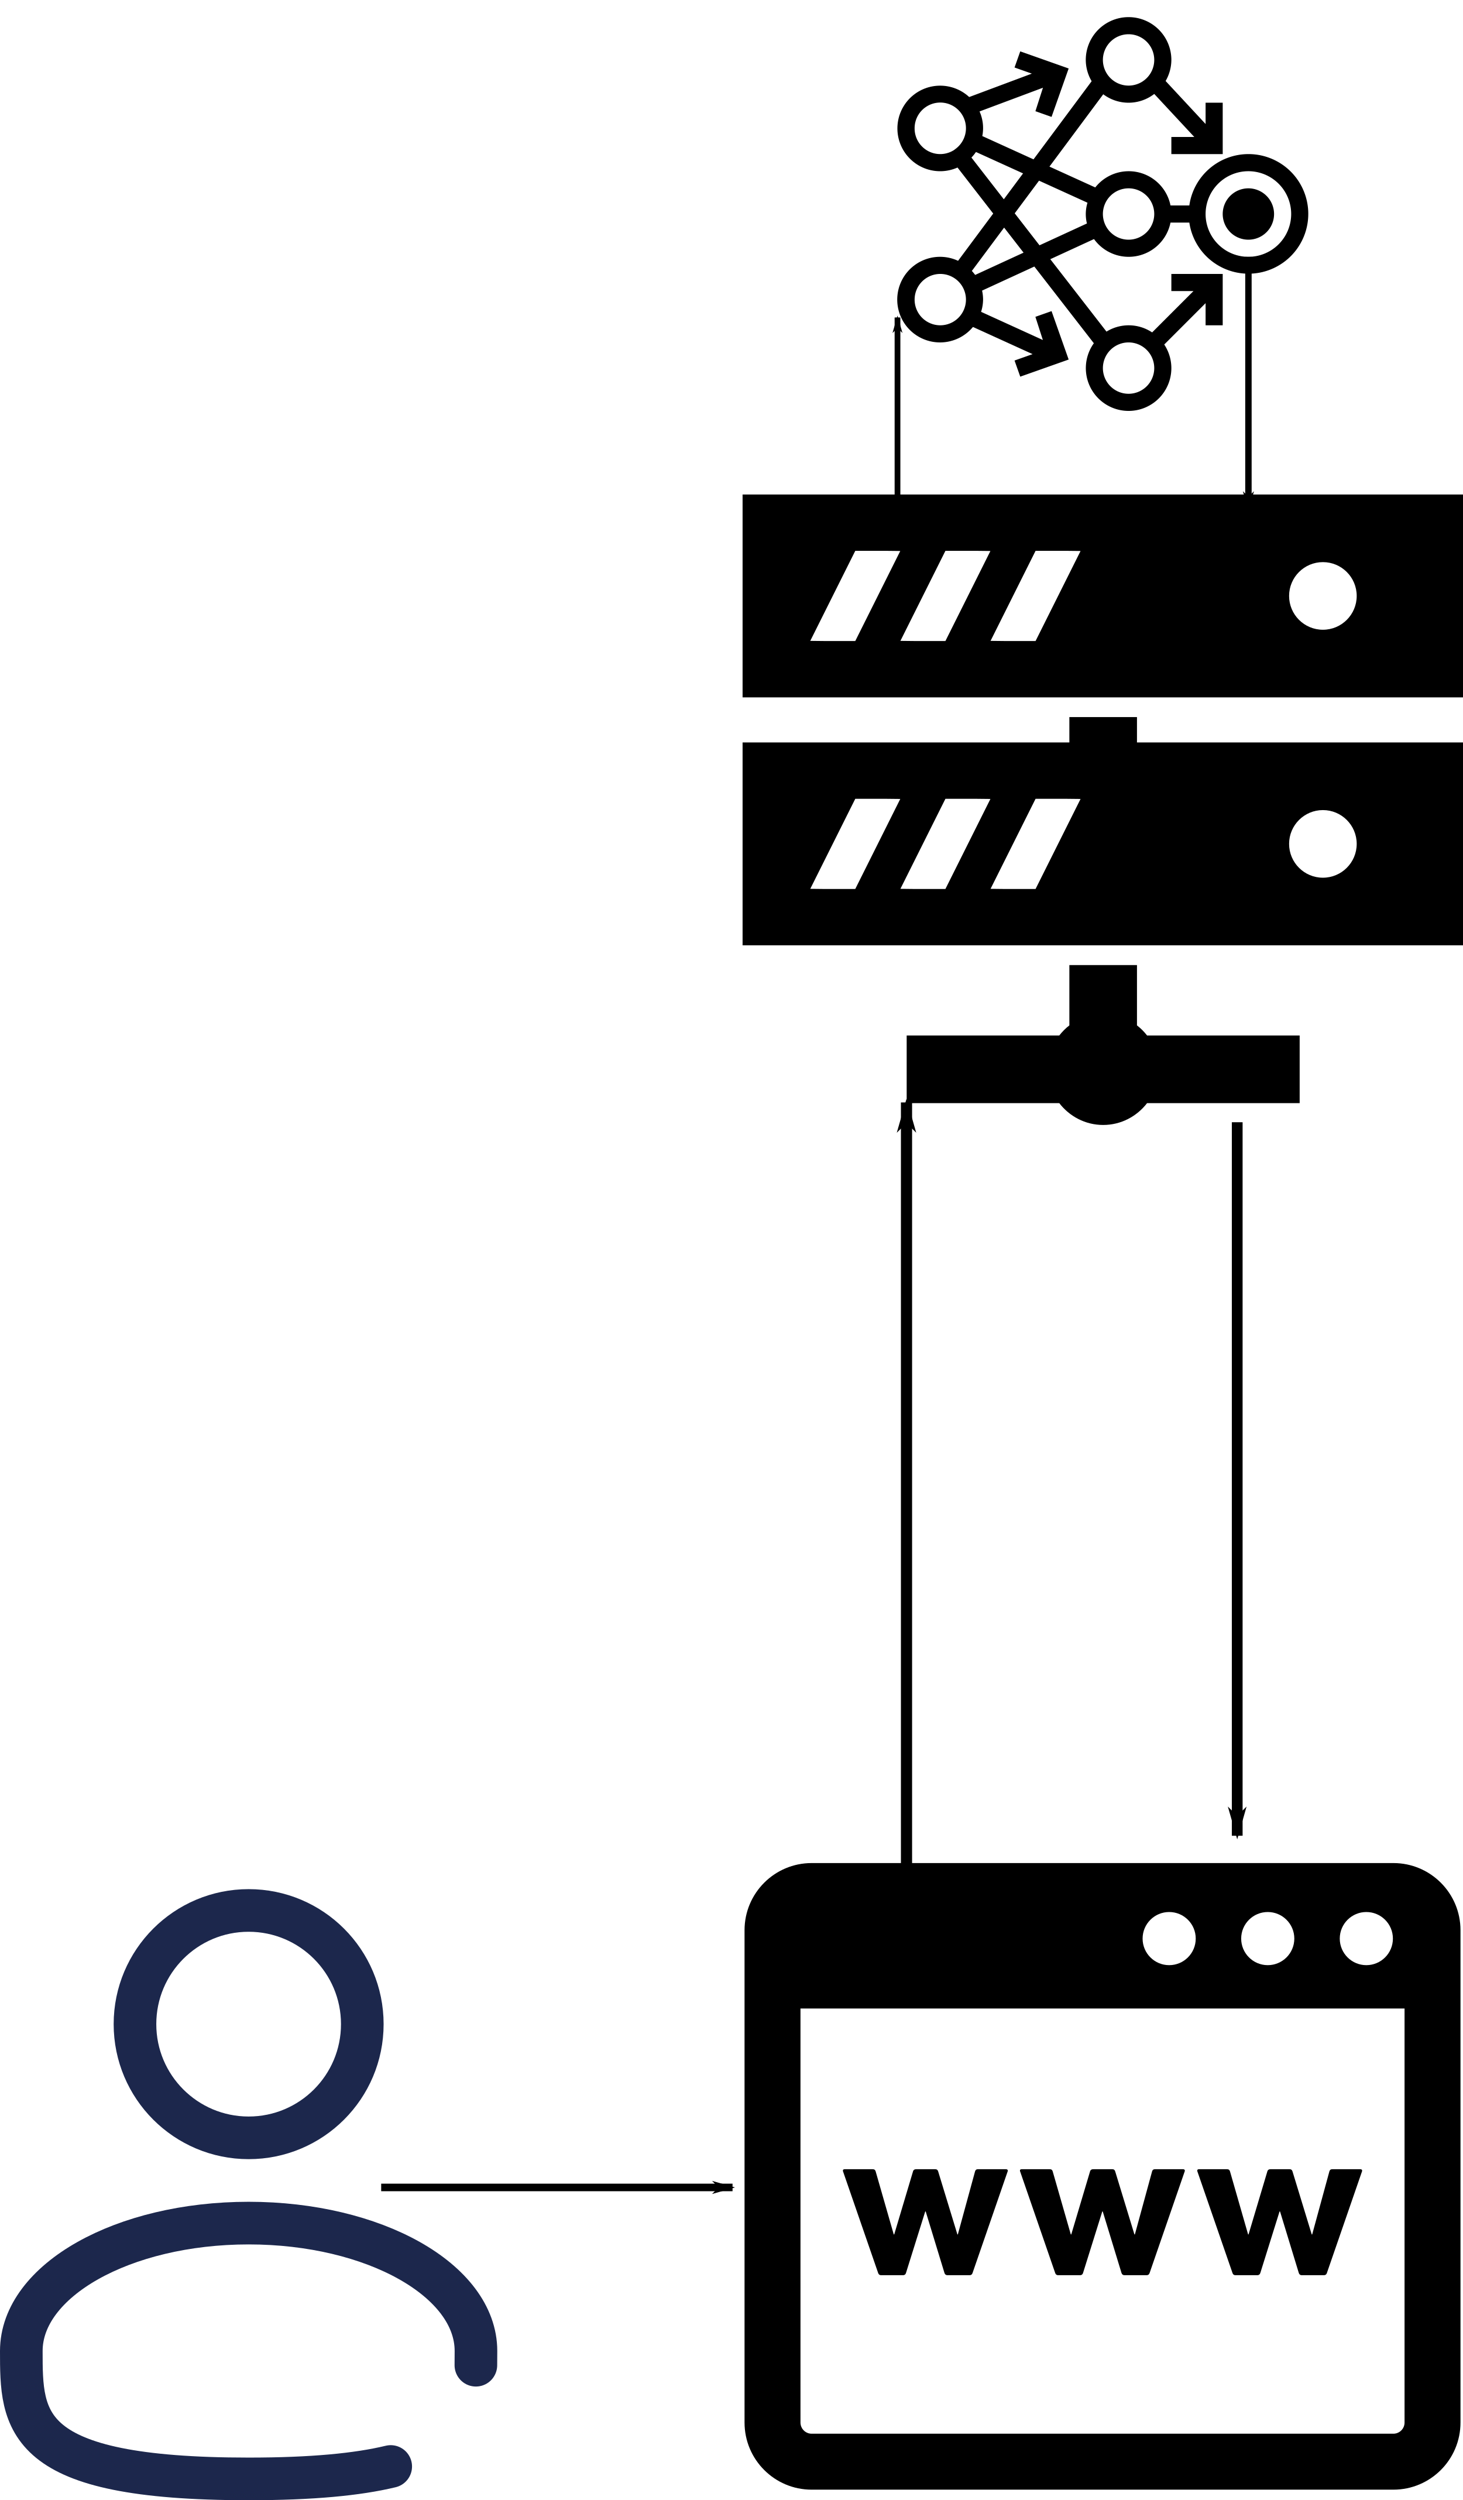
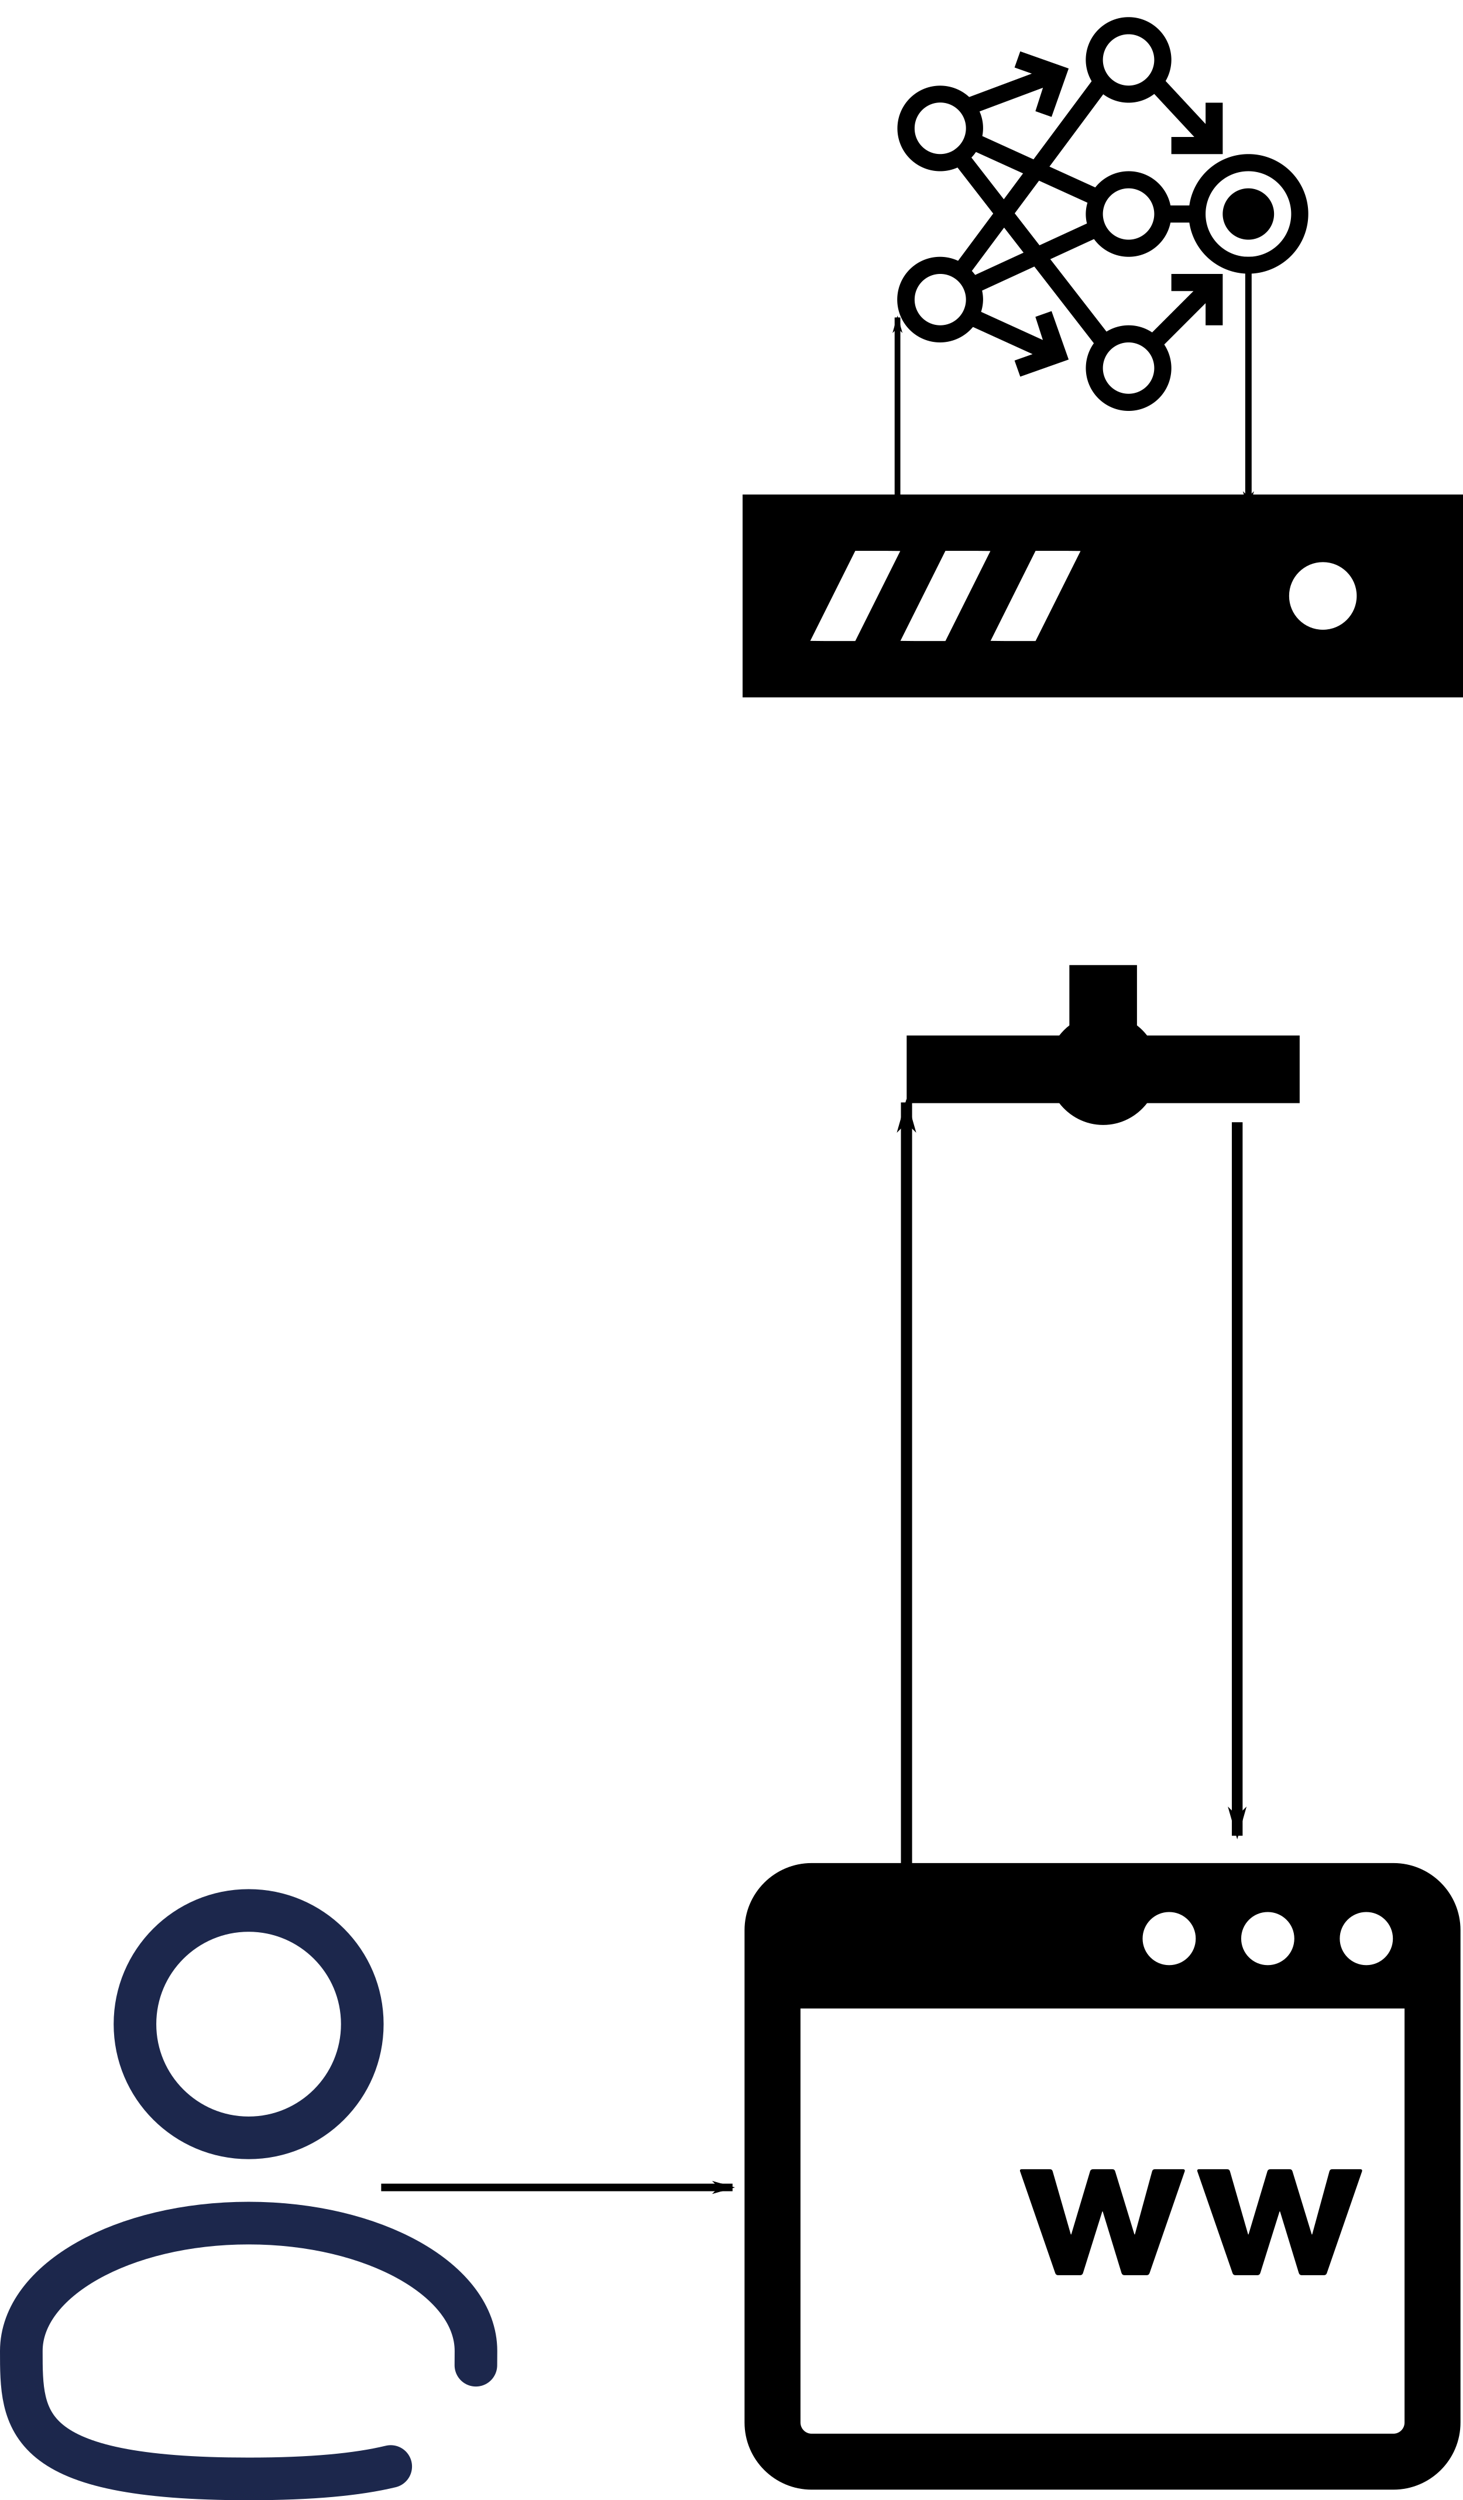
<svg xmlns="http://www.w3.org/2000/svg" xmlns:ns1="http://www.inkscape.org/namespaces/inkscape" xmlns:ns2="http://sodipodi.sourceforge.net/DTD/sodipodi-0.dtd" width="143.336mm" height="244.903mm" viewBox="0 0 143.336 244.903" version="1.1" id="svg1385" ns1:version="1.1.2 (0a00cf5339, 2022-02-04)" ns2:docname="chatbot.svg">
  <ns2:namedview id="namedview1387" pagecolor="#ffffff" bordercolor="#666666" borderopacity="1.0" ns1:pageshadow="2" ns1:pageopacity="0.0" ns1:pagecheckerboard="0" ns1:document-units="mm" showgrid="false" fit-margin-top="0" fit-margin-left="0" fit-margin-right="0" fit-margin-bottom="0" ns1:zoom="0.64052329" ns1:cx="425.4334" ns1:cy="542.52516" ns1:window-width="1600" ns1:window-height="1136" ns1:window-x="0" ns1:window-y="27" ns1:window-maximized="1" ns1:current-layer="layer1" />
  <defs id="defs1382">
    <marker style="overflow:visible" id="Arrow1Lend" refX="0" refY="0" orient="auto" ns1:stockid="Arrow1Lend" ns1:isstock="true">
      <path transform="matrix(-0.8,0,0,-0.8,-10,0)" style="fill:context-stroke;fill-rule:evenodd;stroke:context-stroke;stroke-width:1pt" d="M 0,0 5,-5 -12.5,0 5,5 Z" id="path1882" />
    </marker>
    <marker style="overflow:visible" id="Arrow1Lend-3" refX="0" refY="0" orient="auto" ns1:stockid="Arrow1Lend" ns1:isstock="true">
      <path transform="matrix(-0.8,0,0,-0.8,-10,0)" style="fill:context-stroke;fill-rule:evenodd;stroke:context-stroke;stroke-width:1pt" d="M 0,0 5,-5 -12.5,0 5,5 Z" id="path1882-6" />
    </marker>
    <marker style="overflow:visible" id="Arrow1Lend-5" refX="0" refY="0" orient="auto" ns1:stockid="Arrow1Lend" ns1:isstock="true">
      <path transform="matrix(-0.8,0,0,-0.8,-10,0)" style="fill:context-stroke;fill-rule:evenodd;stroke:context-stroke;stroke-width:1pt" d="M 0,0 5,-5 -12.5,0 5,5 Z" id="path1882-3" />
    </marker>
    <marker style="overflow:visible" id="Arrow1Lend-1" refX="0" refY="0" orient="auto" ns1:stockid="Arrow1Lend" ns1:isstock="true">
      <path transform="matrix(-0.8,0,0,-0.8,-10,0)" style="fill:context-stroke;fill-rule:evenodd;stroke:context-stroke;stroke-width:1pt" d="M 0,0 5,-5 -12.5,0 5,5 Z" id="path1882-2" />
    </marker>
    <marker style="overflow:visible" id="Arrow1Lend-3-9" refX="0" refY="0" orient="auto" ns1:stockid="Arrow1Lend" ns1:isstock="true">
      <path transform="matrix(-0.8,0,0,-0.8,-10,0)" style="fill:context-stroke;fill-rule:evenodd;stroke:context-stroke;stroke-width:1pt" d="M 0,0 5,-5 -12.5,0 5,5 Z" id="path1882-6-3" />
    </marker>
  </defs>
  <g ns1:label="Calque 1" ns1:groupmode="layer" id="layer1" transform="translate(49.993,-4.948)">
    <g id="g1750" transform="matrix(1.677,0,0,1.677,37.938,4.948)">
      <path d="m 20.5,9 a 3.49,3.49 0 0 0 -3.45,3 h -1.1 A 2.49,2.49 0 0 0 11.554,10.948 L 8.878,9.731 12.021,5.506 a 2.458,2.458 0 0 0 2.98,-0.019 L 17.339,8 H 16 v 1 h 3 V 6 H 18 V 7.243 L 15.664,4.731 A 2.473,2.473 0 0 0 16,3.5 a 2.5,2.5 0 0 0 -5,0 2.474,2.474 0 0 0 0.343,1.243 L 7.947,9.308 4.955,7.947 A 2.404,2.404 0 0 0 4.794,6.509 L 8.498,5.124 8.058,6.495 9,6.828 10,4 7.172,3 6.838,3.943 7.848,4.3 4.189,5.668 A 2.498,2.498 0 1 0 3.507,9.785 l 2.085,2.688 -2.053,2.76 a 2.5,2.5 0 1 0 0.87,3.864 L 7.893,20.684 6.838,21.057 7.172,22 10,21 9,18.172 8.057,18.505 8.492,19.859 4.884,18.214 A 2.471,2.471 0 0 0 5,17.5 2.5,2.5 0 0 0 4.942,16.973 l 3.053,-1.405 3.476,4.48 a 2.498,2.498 0 1 0 4.113,0.075 L 18,17.707 V 19 h 1 v -3 h -3 v 1 h 1.293 l -2.416,2.416 A 2.466,2.466 0 0 0 12.21,19.369 l -3.283,-4.23 2.554,-1.176 A 2.494,2.494 0 0 0 15.95,13 h 1.1 A 3.493,3.493 0 1 0 20.5,9 Z m -7,-7 A 1.5,1.5 0 1 1 12,3.5 1.502,1.502 0 0 1 13.5,2 Z m 0,18 A 1.5,1.5 0 1 1 12,21.5 1.502,1.502 0 0 1 13.5,20 Z M 1,7.5 A 1.5,1.5 0 1 1 3.457,8.645 L 3.313,8.757 A 1.496,1.496 0 0 1 1,7.5 Z M 4.32,9.203 A 2.507,2.507 0 0 0 4.584,8.877 L 7.336,10.128 6.212,11.64 Z M 2.5,19 A 1.5,1.5 0 1 1 4,17.5 1.502,1.502 0 0 1 2.5,19 Z M 4.537,16.059 A 2.518,2.518 0 0 0 4.344,15.825 l 1.885,-2.532 1.136,1.464 z M 8.297,14.328 6.849,12.46 8.269,10.552 11.1,11.84 a 2.29,2.29 0 0 0 -0.033,1.213 z M 13.5,14 A 1.5,1.5 0 1 1 15,12.5 1.502,1.502 0 0 1 13.5,14 Z m 7,1 A 2.5,2.5 0 1 1 23,12.5 2.502,2.502 0 0 1 20.5,15 Z M 22,12.5 A 1.5,1.5 0 1 1 20.5,11 1.502,1.502 0 0 1 22,12.5 Z" id="path1738" />
      <path fill="none" d="M 0,0 H 24 V 24 H 0 Z" id="path1740" />
    </g>
    <g id="g1760" transform="matrix(0.138,0,0,0.138,22.761,48.933)">
      <path class="st0" d="M 280,409.076 V 366.25 h -48 v 42.826 c -2.695,2.078 -5.094,4.478 -7.174,7.174 H 116.5 v 48 h 108.326 c 7.225,9.365 18.432,15.5 31.174,15.5 12.742,0 23.949,-6.135 31.174,-15.5 H 395.5 v -48 H 287.174 c -2.08,-2.696 -4.479,-5.096 -7.174,-7.174 z" id="path1754" />
      <path class="st0" d="m 0,32.25 v 144 h 512 v -144 z m 436,72 c 0,13.254 -10.746,24 -24,24 -13.254,0 -24,-10.746 -24,-24 0,-13.256 10.746,-24 24,-24 13.254,0 24,10.744 24,24 z M 48.053,136.143 80,72.25 h 22.146 l 9.801,0.106 L 80,136.25 H 57.808 Z m 64,0 L 144,72.25 h 22.146 l 9.801,0.106 L 144,136.25 h -22.192 z m 64,0 L 208,72.25 h 22.146 l 9.801,0.106 L 208,136.25 h -22.192 z" id="path1756" />
-       <path class="st0" d="m 280,190.25 h -48 v 18 H 0 v 144 h 512 v -144 H 280 Z M 48.053,312.143 80,248.25 h 22.146 l 9.801,0.106 L 80,312.25 H 57.808 Z m 64,0 L 144,248.25 h 22.146 l 9.801,0.106 L 144,312.25 h -22.192 z m 64,0 L 208,248.25 h 22.146 l 9.801,0.106 L 208,312.25 H 185.808 Z M 388,280.25 c 0,-13.256 10.746,-24 24,-24 13.254,0 24,10.744 24,24 0,13.254 -10.746,24 -24,24 -13.254,0 -24,-10.746 -24,-24 z" id="path1758" />
    </g>
    <g id="g1782" transform="matrix(0.137,0,0,0.137,22.953,183.051)">
      <path class="st0" d="M 464,32 H 48 C 21.492,32 0,53.492 0,80 v 352 c 0,26.508 21.492,48 48,48 h 416 c 26.508,0 48,-21.492 48,-48 V 80 C 512,53.492 490.508,32 464,32 Z m -19.336,35 c 10.492,0 19,8.508 19,19 0,10.492 -8.508,19 -19,19 -10.492,0 -19,-8.508 -19,-19 0,-10.492 8.508,-19 19,-19 z m -70.5,0 c 10.492,0 19,8.508 19,19 0,10.492 -8.508,19 -19,19 -10.492,0 -19,-8.508 -19,-19 0,-10.492 8.508,-19 19,-19 z m -70.5,0 c 10.492,0 19,8.508 19,19 0,10.492 -8.508,19 -19,19 -10.492,0 -19,-8.508 -19,-19 0,-10.492 8.508,-19 19,-19 z M 472,432 c 0,4.406 -3.586,8 -8,8 H 48 c -4.414,0 -8,-3.594 -8,-8 V 136 h 432 z" id="path1774" />
-       <path class="st0" d="m 97.477,326.656 h 16.031 c 0.977,0 1.625,-0.633 1.93,-1.562 l 13.774,-44 h 0.336 l 13.43,44 c 0.328,0.93 0.984,1.562 1.945,1.562 h 16.188 c 0.984,0 1.633,-0.633 1.938,-1.562 l 25.117,-72.656 c 0.313,-0.93 -0.187,-1.562 -1.305,-1.562 h -19.913 c -1.149,0 -1.79,0.484 -2.102,1.562 l -12.313,45.094 h -0.312 l -13.766,-45.094 c -0.336,-1.078 -0.977,-1.562 -2.11,-1.562 h -13.602 c -1.14,0 -1.954,0.484 -2.258,1.562 l -13.454,45.094 h -0.328 L 93.757,252.438 c -0.328,-1.078 -0.953,-1.562 -2.266,-1.562 H 71.586 c -0.992,0 -1.454,0.633 -1.157,1.562 l 25.118,72.656 c 0.32,0.929 0.969,1.562 1.93,1.562 z" id="path1776" />
      <path class="st0" d="m 224.078,326.656 h 16.054 c 0.961,0 1.618,-0.633 1.93,-1.562 l 13.766,-44 h 0.328 l 13.43,44 c 0.336,0.93 0.984,1.562 1.953,1.562 h 16.18 c 0.984,0 1.625,-0.633 1.953,-1.562 l 25.102,-72.656 c 0.313,-0.93 -0.172,-1.562 -1.297,-1.562 H 293.57 c -1.156,0 -1.805,0.484 -2.117,1.562 l -12.313,45.094 h -0.32 l -13.758,-45.094 c -0.336,-1.078 -0.976,-1.562 -2.102,-1.562 h -13.609 c -1.133,0 -1.946,0.484 -2.258,1.562 l -13.445,45.094 h -0.321 l -12.961,-45.094 c -0.313,-1.078 -0.969,-1.562 -2.258,-1.562 h -19.914 c -0.992,0 -1.469,0.633 -1.133,1.562 l 25.094,72.656 c 0.322,0.929 0.97,1.562 1.923,1.562 z" id="path1778" />
      <path class="st0" d="m 350.875,326.656 h 16.047 c 0.953,0 1.601,-0.633 1.922,-1.562 l 13.766,-44 h 0.336 l 13.429,44 c 0.328,0.93 0.969,1.562 1.938,1.562 h 16.195 c 0.977,0 1.625,-0.633 1.946,-1.562 l 25.117,-72.656 c 0.297,-0.93 -0.187,-1.562 -1.296,-1.562 h -19.938 c -1.133,0 -1.782,0.484 -2.094,1.562 l -12.304,45.094 h -0.32 l -13.766,-45.094 c -0.336,-1.078 -0.977,-1.562 -2.102,-1.562 h -13.618 c -1.133,0 -1.938,0.484 -2.25,1.562 l -13.462,45.094 h -0.304 l -12.954,-45.094 c -0.336,-1.078 -0.961,-1.562 -2.266,-1.562 h -19.922 c -0.969,0 -1.454,0.633 -1.141,1.562 l 25.118,72.656 c 0.306,0.929 0.954,1.562 1.923,1.562 z" id="path1780" />
    </g>
    <path style="fill:none;stroke:#000000;stroke-width:1.094;stroke-linecap:butt;stroke-linejoin:miter;stroke-miterlimit:4;stroke-dasharray:none;stroke-opacity:1;marker-end:url(#Arrow1Lend)" d="M 38.821,188.105 V 112.932" id="path1877" />
    <path style="fill:none;stroke:#000000;stroke-width:0.562;stroke-linecap:butt;stroke-linejoin:miter;stroke-miterlimit:4;stroke-dasharray:none;stroke-opacity:1;marker-end:url(#Arrow1Lend-1)" d="M 37.938,55.899 V 36.045" id="path1877-70" />
    <path style="fill:none;stroke:#000000;stroke-width:1.055;stroke-linecap:butt;stroke-linejoin:miter;stroke-miterlimit:4;stroke-dasharray:none;stroke-opacity:1;marker-end:url(#Arrow1Lend-3)" d="m 71.222,114.871 v 69.889" id="path1877-7" />
    <path style="fill:none;stroke:#000000;stroke-width:0.627;stroke-linecap:butt;stroke-linejoin:miter;stroke-miterlimit:4;stroke-dasharray:none;stroke-opacity:1;marker-end:url(#Arrow1Lend-3-9)" d="M 72.321,30.106 V 54.763" id="path1877-7-6" />
    <path style="fill:none;stroke:#000000;stroke-width:0.74;stroke-linecap:butt;stroke-linejoin:miter;stroke-miterlimit:4;stroke-dasharray:none;stroke-opacity:1;marker-end:url(#Arrow1Lend-5)" d="M -12.647,219.208 H 21.777" id="path1877-5" />
    <g style="fill:none" id="g5165" transform="matrix(2.784,0,0,2.784,-59.041,186.509)">
      <circle cx="12" cy="6" r="4" stroke="#1c274c" stroke-width="1.5" id="circle5153" />
      <path d="M 19.997,18 C 20,17.836 20,17.669 20,17.5 20,15.015 16.418,13 12,13 c -4.418,0 -8,2.015 -8,4.5 0,2.485 0,4.5 8,4.5 2.231,0 3.84,-0.157 5,-0.437" stroke="#1c274c" stroke-width="1.5" stroke-linecap="round" id="path5155" />
    </g>
  </g>
  <style type="text/css" id="style1752">
	.st0{fill:#000000;}
</style>
  <style type="text/css" id="style1772">
	.st0{fill:#000000;}
</style>
</svg>